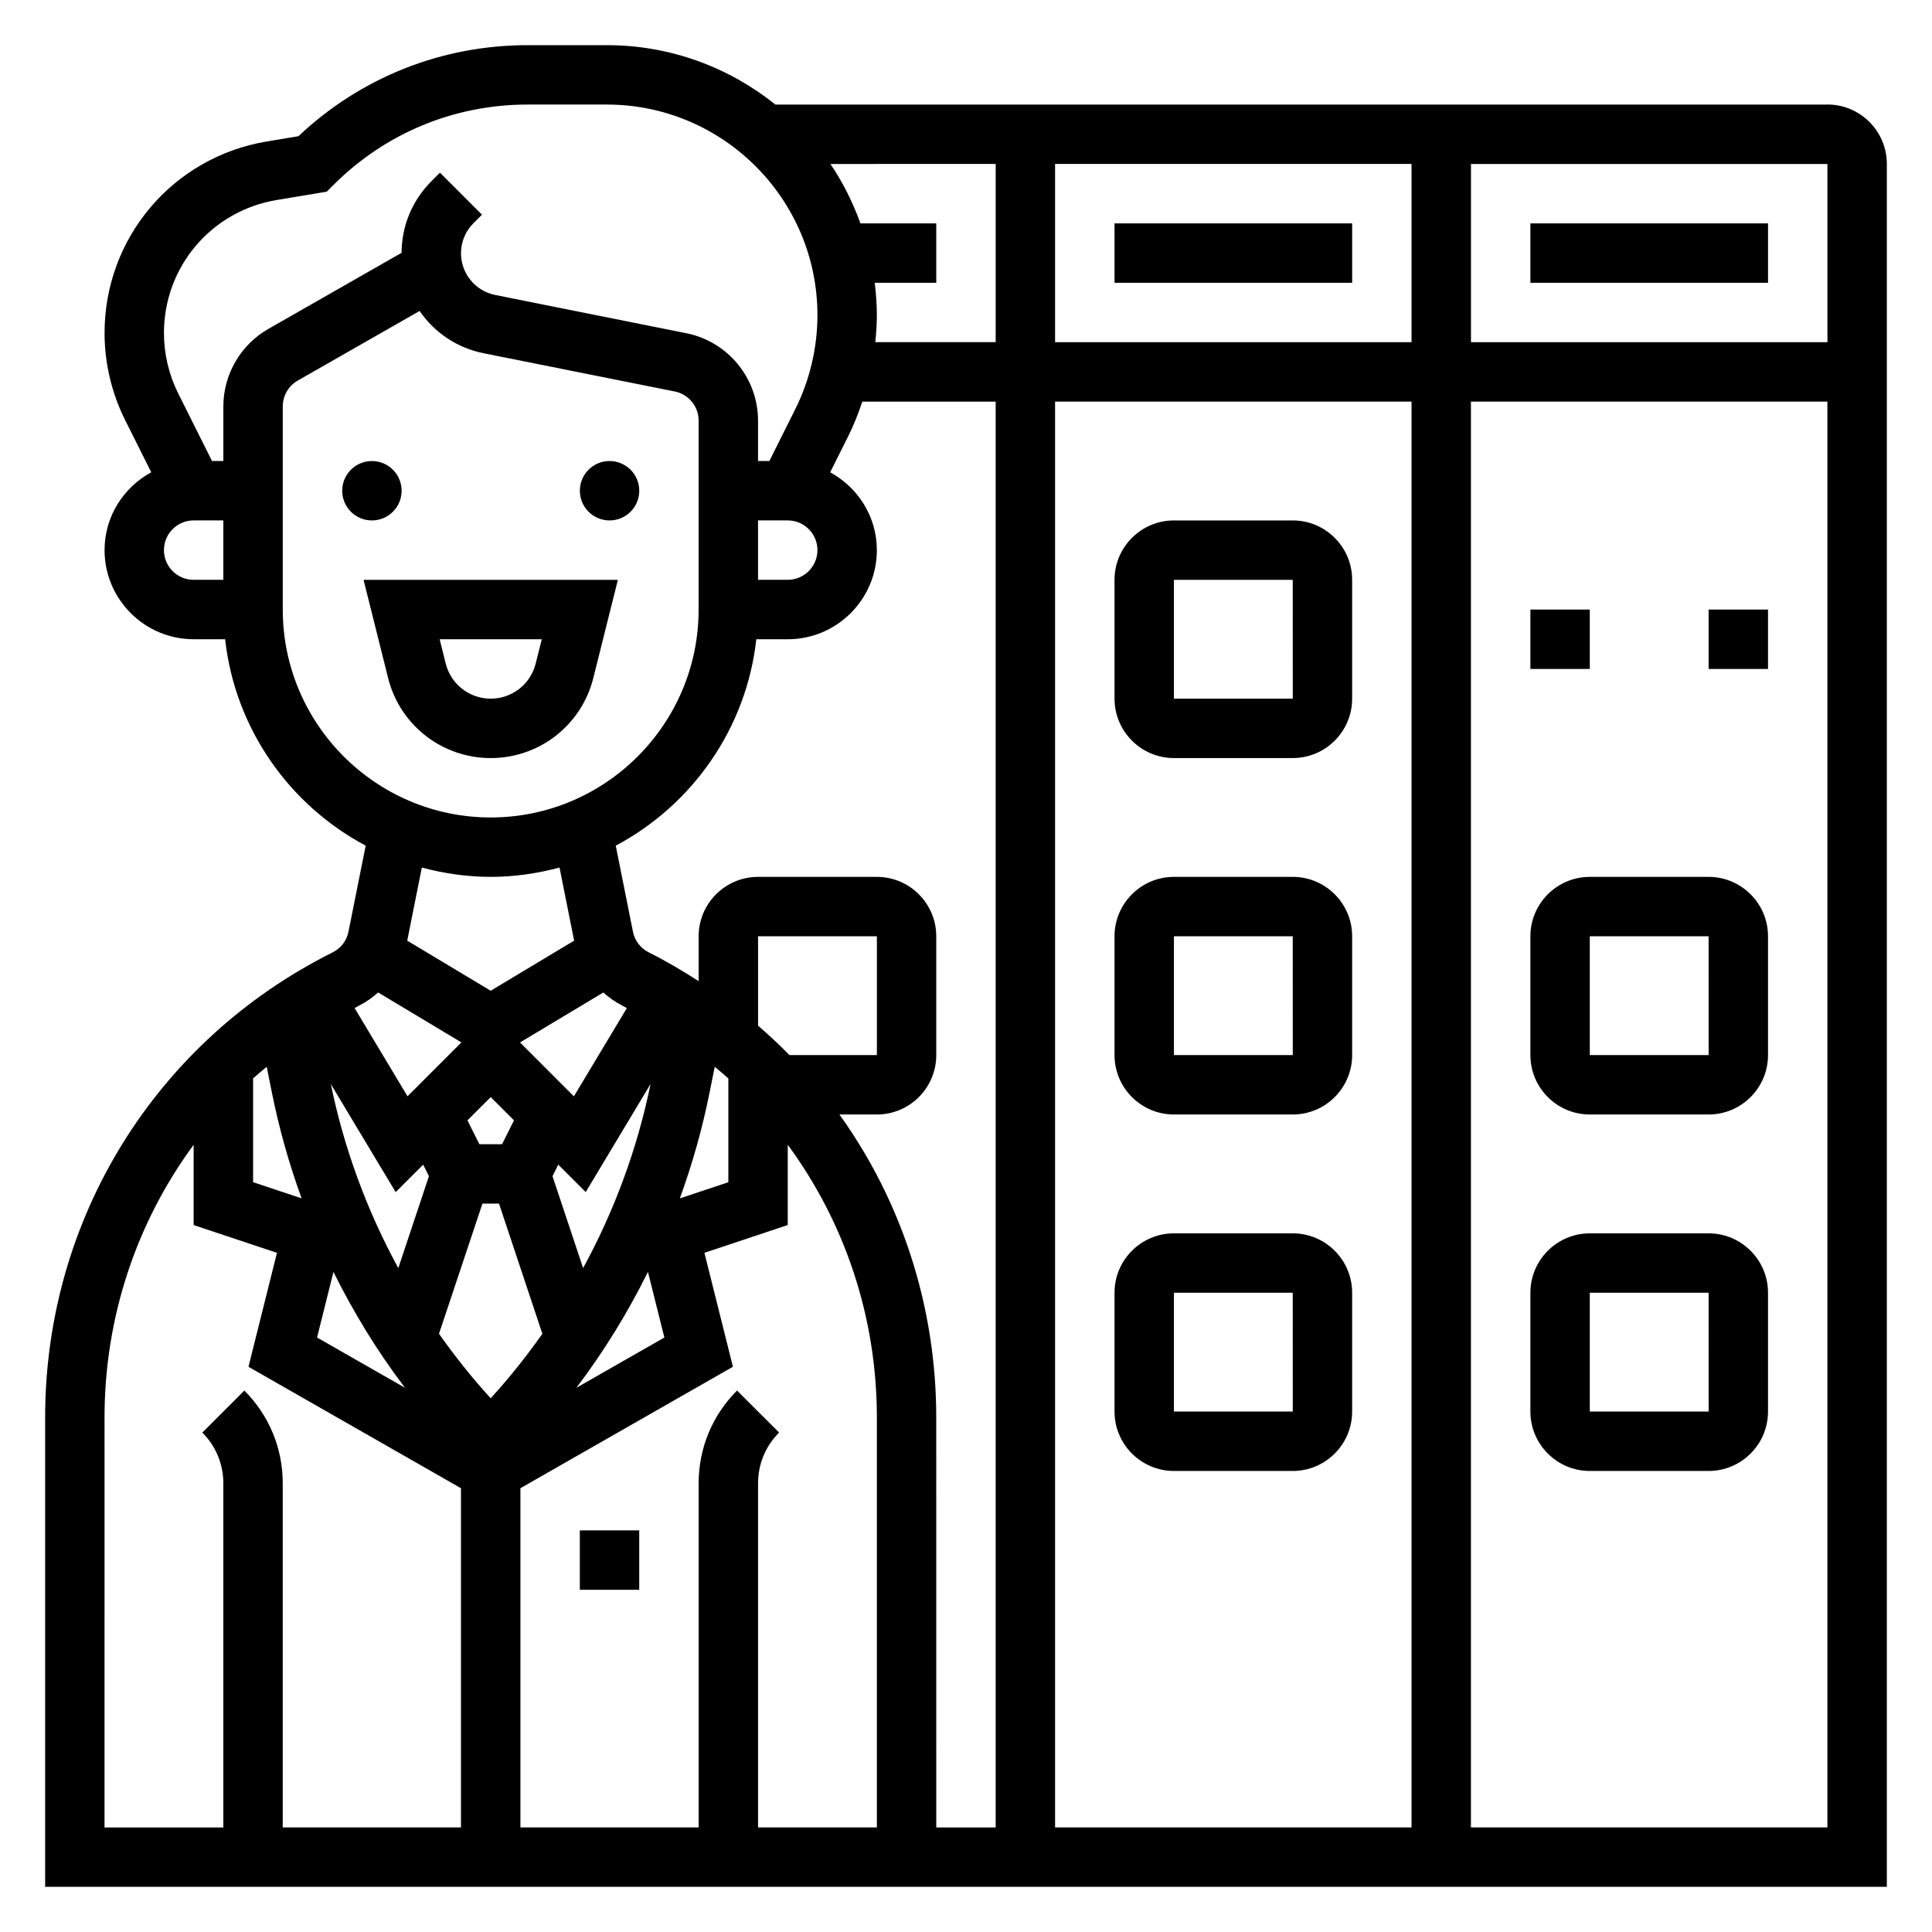
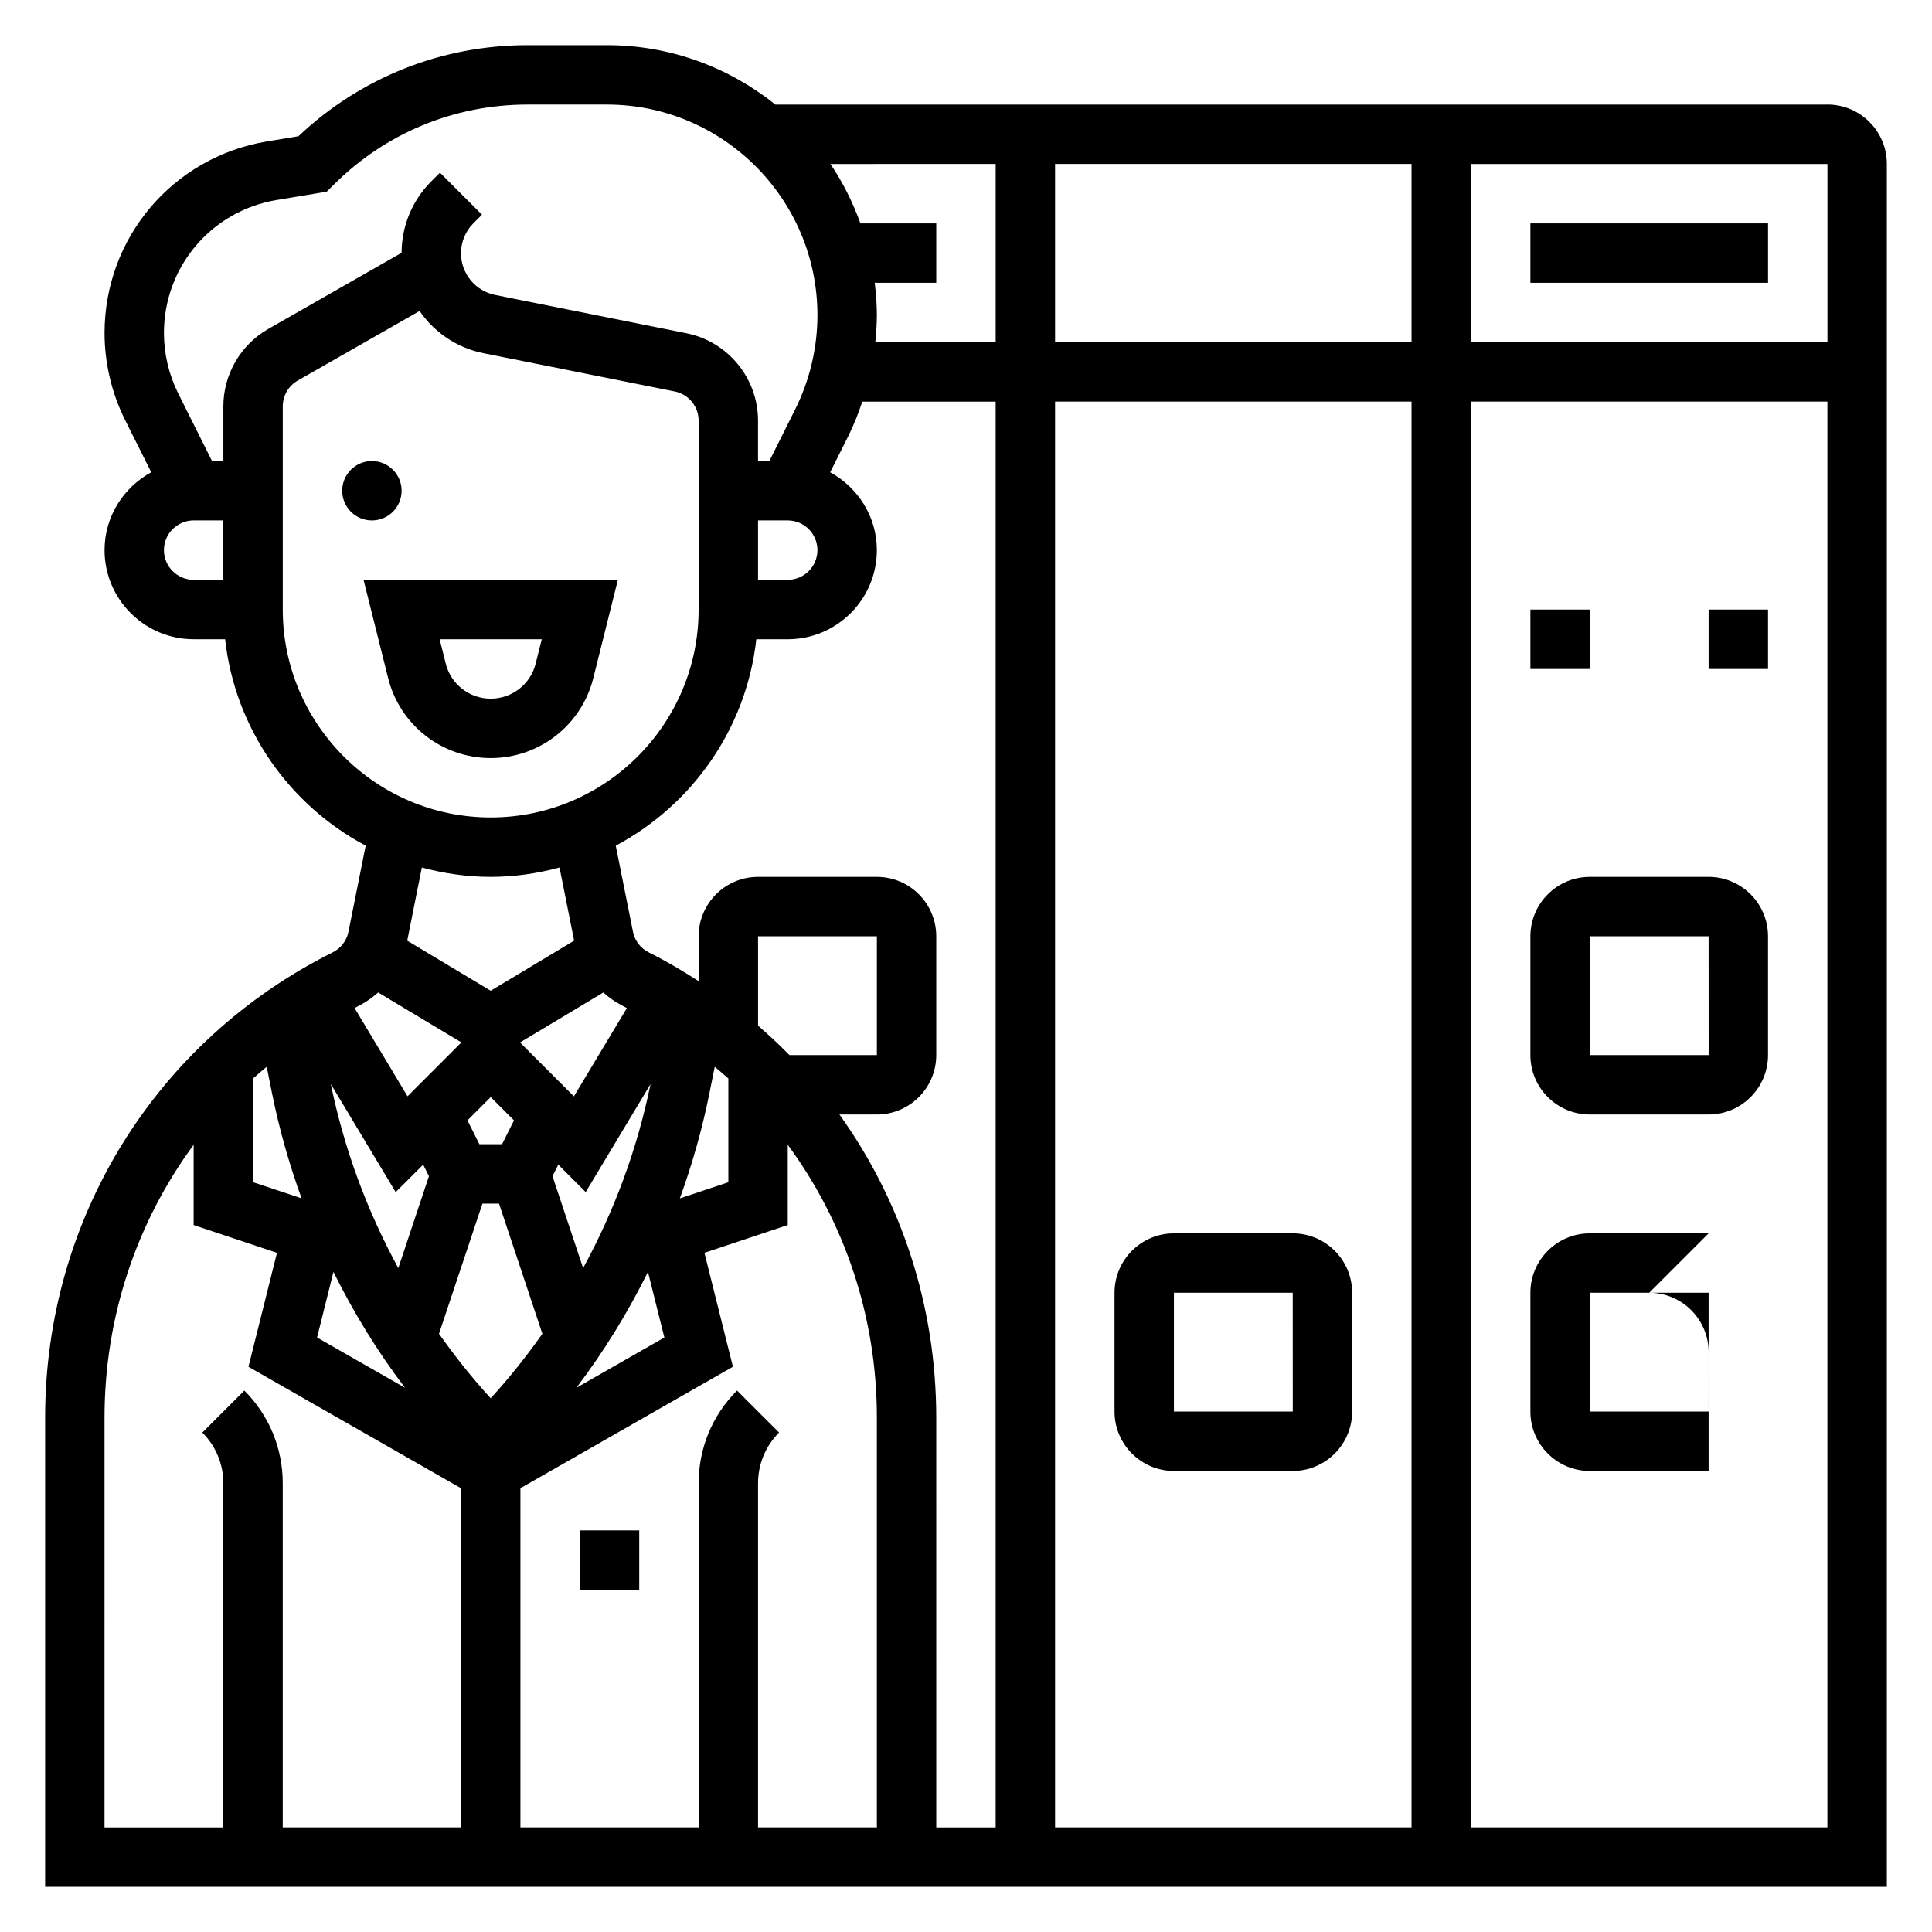
<svg xmlns="http://www.w3.org/2000/svg" fill="#000000" width="800px" height="800px" version="1.1" viewBox="144 144 512 512">
  <g>
    <path d="m250.43 274.05c0 4.348-3.523 7.871-7.871 7.871s-7.871-3.523-7.871-7.871 3.523-7.871 7.871-7.871 7.871 3.523 7.871 7.871" />
-     <path d="m313.41 274.05c0 4.348-3.523 7.871-7.871 7.871s-7.871-3.523-7.871-7.871 3.523-7.871 7.871-7.871 7.871 3.523 7.871 7.871" />
    <path d="m301.24 323.66 6.504-25.992h-67.398l6.504 25.992c3.113 12.508 14.301 21.238 27.195 21.238s24.078-8.73 27.195-21.238zm-39.121-3.82-1.605-6.43h27.062l-1.613 6.43c-1.363 5.488-6.266 9.312-11.918 9.312s-10.559-3.824-11.926-9.312z" />
    <path d="m297.66 549.57h15.742v15.742h-15.742z" />
    <path d="m628.29 171.71h-278.8c-12.258-9.824-27.773-15.742-44.664-15.742h-20.996c-22.781 0-44.25 8.551-60.734 24.129l-8.375 1.391c-24.922 4.156-43.012 25.504-43.012 50.773 0 7.949 1.883 15.91 5.434 23.027l6.934 13.863c-7.332 4.012-12.367 11.711-12.367 20.637 0 13.02 10.598 23.617 23.617 23.617h8.336c2.637 23.742 17.043 43.965 37.25 54.703l-4.559 22.789c-0.48 2.402-2.008 4.41-4.203 5.496-46.996 23.496-76.188 70.73-76.188 123.27v124.36h488.07v-456.58c0-8.684-7.062-15.742-15.742-15.742zm0 62.977h-94.465v-47.234h94.465zm-288.97 277.82c-6.559 6.566-10.172 15.289-10.172 24.57v91.207h-47.23v-89.898l56.316-32.18-7.551-30.195 22.082-7.363v-21.27c15.09 20.516 23.617 45.617 23.617 72.289v108.62h-31.488v-91.207c0-5.078 1.977-9.848 5.574-13.438zm-128.25-82.719c1.164-1.062 2.402-2.062 3.613-3.086l1.371 6.84c1.922 9.59 4.574 18.949 7.871 28.031l-12.855-4.277zm33.148-22.773 22.059 13.234-14.281 14.281-14.027-23.387c0.418-0.211 0.812-0.457 1.227-0.668 1.859-0.926 3.504-2.121 5.023-3.461zm59.656 0.008c1.52 1.332 3.164 2.527 5.023 3.465 0.418 0.211 0.812 0.457 1.227 0.668l-14.035 23.387-14.281-14.281zm16.191 91.434-23.324 13.328c7.32-9.637 13.625-19.926 18.973-30.715zm-39.855-57.551-3.156 6.32h-6.016l-3.156-6.32 6.164-6.164zm-8.359 22.066h4.394l11.492 34.496c-4.203 5.945-8.746 11.676-13.699 17.09-4.953-5.414-9.492-11.148-13.699-17.09zm26.684 17.082-8.117-24.348 1.527-3.062 7.273 7.273 17.184-28.637c-3.516 17.203-9.594 33.578-17.867 48.773zm-42.391-27.41 1.527 3.062-8.117 24.355c-8.273-15.191-14.352-31.566-17.879-48.773l17.184 28.637zm75.895-19.09 1.371-6.84c1.211 1.023 2.449 2.016 3.613 3.086v27.504l-12.855 4.281c3.297-9.086 5.957-18.445 7.871-28.031zm21.168-9.945c-2.644-2.715-5.434-5.305-8.312-7.801v-23.688h31.488v31.488zm-120.84 57.461c5.344 10.785 11.652 21.082 18.965 30.707l-23.309-13.32zm134.1-41.715h9.91c8.684 0 15.742-7.062 15.742-15.742v-31.488c0-8.684-7.062-15.742-15.742-15.742h-31.488c-8.684 0-15.742 7.062-15.742 15.742v11.887c-4.242-2.731-8.613-5.32-13.203-7.613-2.195-1.094-3.723-3.102-4.203-5.496l-4.559-22.789c20.199-10.746 34.605-30.961 37.25-54.703h8.328c13.02 0 23.617-10.598 23.617-23.617 0-8.926-5.039-16.625-12.367-20.633l4.816-9.629c1.465-2.93 2.652-5.992 3.699-9.094l35.34 0.004v377.86h-15.742l-0.004-108.63c0-29.543-9.223-57.402-25.652-80.309zm-21.578-157.44h7.871c4.336 0 7.871 3.527 7.871 7.871s-3.535 7.871-7.871 7.871h-7.871zm30.922-62.977h16.309v-15.742h-20.09c-2.031-5.59-4.668-10.895-7.957-15.742l43.793-0.004v47.23h-31.906c0.238-2.383 0.418-4.769 0.418-7.16 0-2.914-0.23-5.762-0.566-8.582zm47.797 31.488h94.465v377.86l-94.465 0.004zm0-15.742v-47.234h94.465v47.23zm-236.16 55.102c0-4.344 3.535-7.871 7.871-7.871h7.871v15.742l-7.871 0.004c-4.336 0-7.871-3.527-7.871-7.875zm15.746-38.09v14.477h-3.008l-8.965-17.926c-2.465-4.938-3.773-10.461-3.773-15.988 0-17.539 12.555-32.363 29.859-35.25l13.289-2.211 1.785-1.785c13.738-13.742 32.008-21.305 51.445-21.305h20.996c30.77 0 55.809 25.039 55.809 55.812 0 8.621-2.039 17.246-5.894 24.961l-6.84 13.691h-3.008v-10.707c0-11.227-7.988-20.965-18.988-23.152l-50.688-10.148c-5.242-1.047-9.043-5.691-9.043-11.043 0-3.008 1.172-5.832 3.297-7.965l2.266-2.266-11.133-11.133-2.273 2.266c-5.07 5.086-7.871 11.809-7.902 18.973l-35.336 20.184c-7.34 4.203-11.895 12.066-11.895 20.516zm15.742 53.836v-53.836c0-2.816 1.52-5.441 3.969-6.84l32.293-18.445c3.883 5.644 9.863 9.785 16.941 11.195l50.68 10.141c3.664 0.727 6.324 3.973 6.324 7.719v50.066c0 30.379-24.719 55.105-55.105 55.105-30.383-0.004-55.102-24.727-55.102-55.105zm55.105 70.848c6.312 0 12.414-0.914 18.238-2.473l3.871 19.375-22.109 13.277-22.121-13.273 3.871-19.375c5.836 1.555 11.938 2.469 18.25 2.469zm-102.34 143.29c0-26.672 8.527-51.781 23.617-72.289v21.27l22.082 7.367-7.551 30.195 56.316 32.18v89.898h-47.234v-91.207c0-9.281-3.613-18.004-10.172-24.57l-11.141 11.133c3.594 3.59 5.57 8.367 5.57 13.438v91.207h-31.488zm362.11 108.62v-377.86h94.465v377.86z" />
-     <path d="m486.59 376.38h-31.488c-8.684 0-15.742 7.062-15.742 15.742v31.488c0 8.684 7.062 15.742 15.742 15.742h31.488c8.684 0 15.742-7.062 15.742-15.742v-31.488c0.004-8.68-7.059-15.742-15.742-15.742zm-31.488 47.23v-31.488h31.488l0.008 31.488z" />
    <path d="m486.59 470.85h-31.488c-8.684 0-15.742 7.062-15.742 15.742v31.488c0 8.684 7.062 15.742 15.742 15.742h31.488c8.684 0 15.742-7.062 15.742-15.742v-31.488c0.004-8.684-7.059-15.742-15.742-15.742zm-31.488 47.23v-31.488h31.488l0.008 31.488z" />
    <path d="m596.8 376.38h-31.488c-8.684 0-15.742 7.062-15.742 15.742v31.488c0 8.684 7.062 15.742 15.742 15.742h31.488c8.684 0 15.742-7.062 15.742-15.742v-31.488c0-8.68-7.062-15.742-15.742-15.742zm-31.488 47.23v-31.488h31.488l0.008 31.488z" />
-     <path d="m596.8 470.85h-31.488c-8.684 0-15.742 7.062-15.742 15.742v31.488c0 8.684 7.062 15.742 15.742 15.742h31.488c8.684 0 15.742-7.062 15.742-15.742v-31.488c0-8.684-7.062-15.742-15.742-15.742zm-31.488 47.23v-31.488h31.488l0.008 31.488z" />
-     <path d="m486.59 281.92h-31.488c-8.684 0-15.742 7.062-15.742 15.742v31.488c0 8.684 7.062 15.742 15.742 15.742h31.488c8.684 0 15.742-7.062 15.742-15.742v-31.488c0.004-8.68-7.059-15.742-15.742-15.742zm-31.488 47.23v-31.488h31.488l0.008 31.488z" />
+     <path d="m596.8 470.85h-31.488c-8.684 0-15.742 7.062-15.742 15.742v31.488c0 8.684 7.062 15.742 15.742 15.742h31.488v-31.488c0-8.684-7.062-15.742-15.742-15.742zm-31.488 47.23v-31.488h31.488l0.008 31.488z" />
    <path d="m549.57 203.2h62.977v15.742h-62.977z" />
-     <path d="m439.36 203.2h62.977v15.742h-62.977z" />
    <path d="m549.57 305.54h15.742v15.742h-15.742z" />
    <path d="m596.8 305.54h15.742v15.742h-15.742z" />
  </g>
</svg>